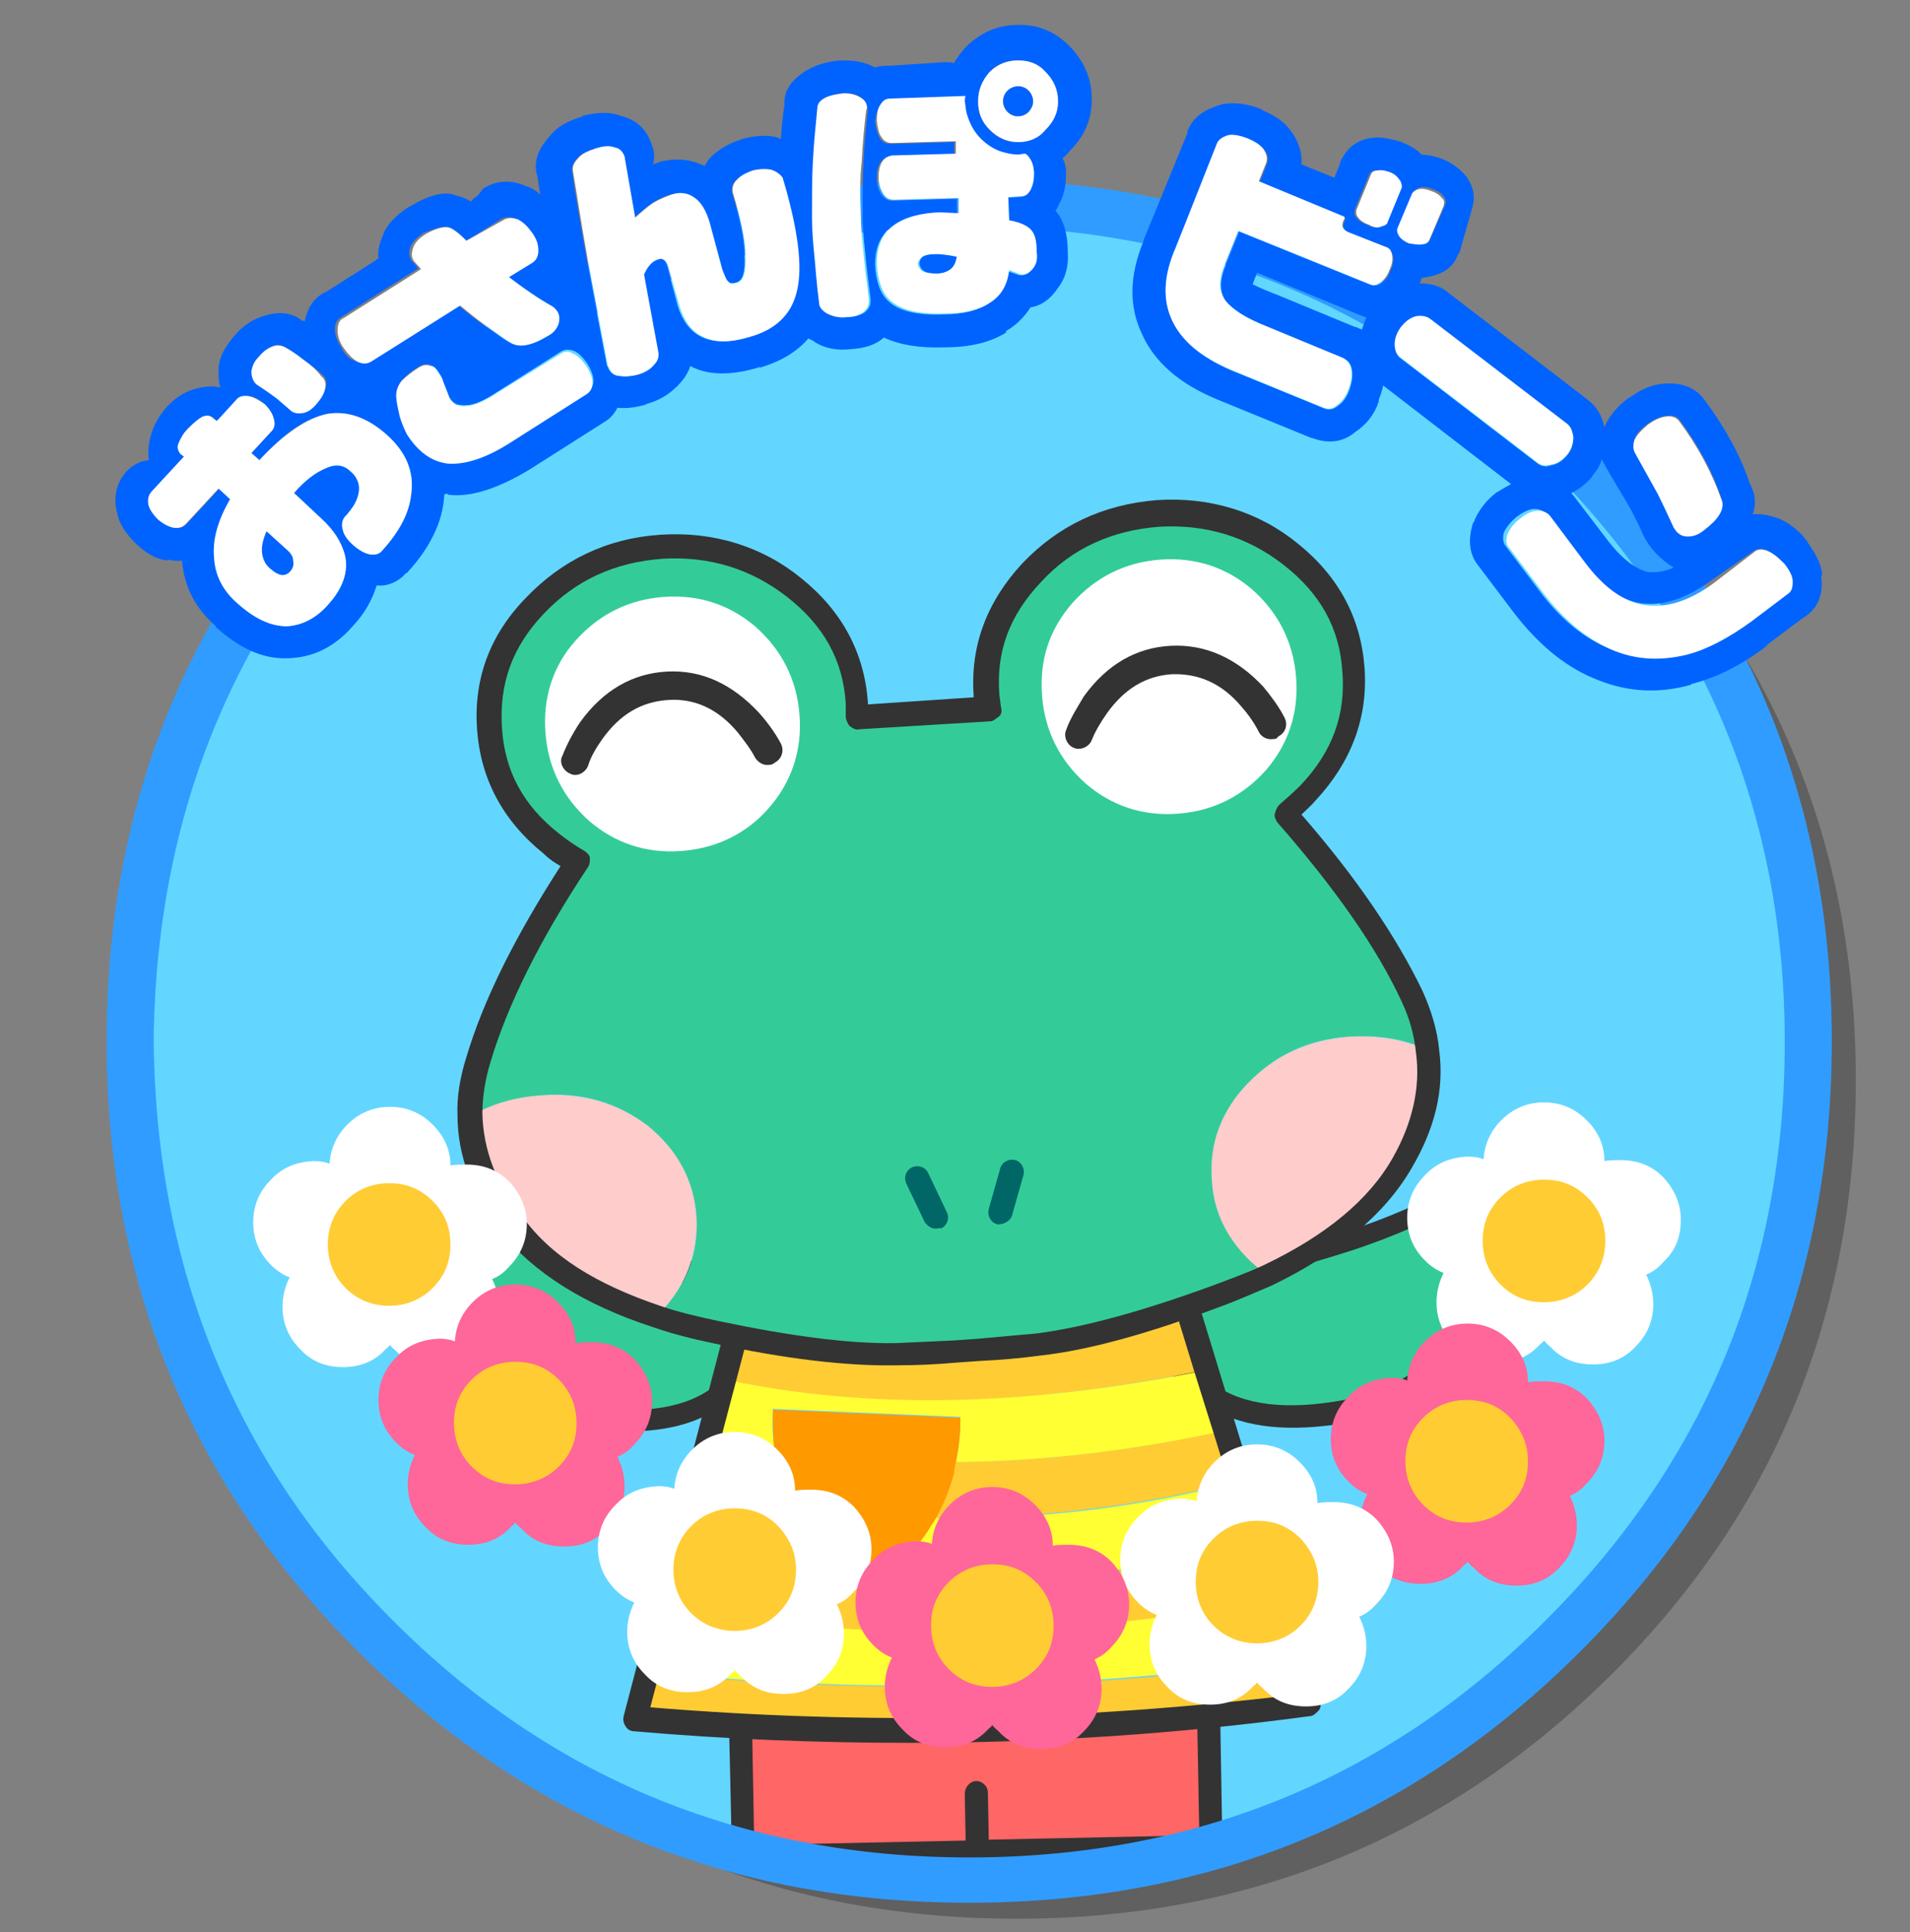
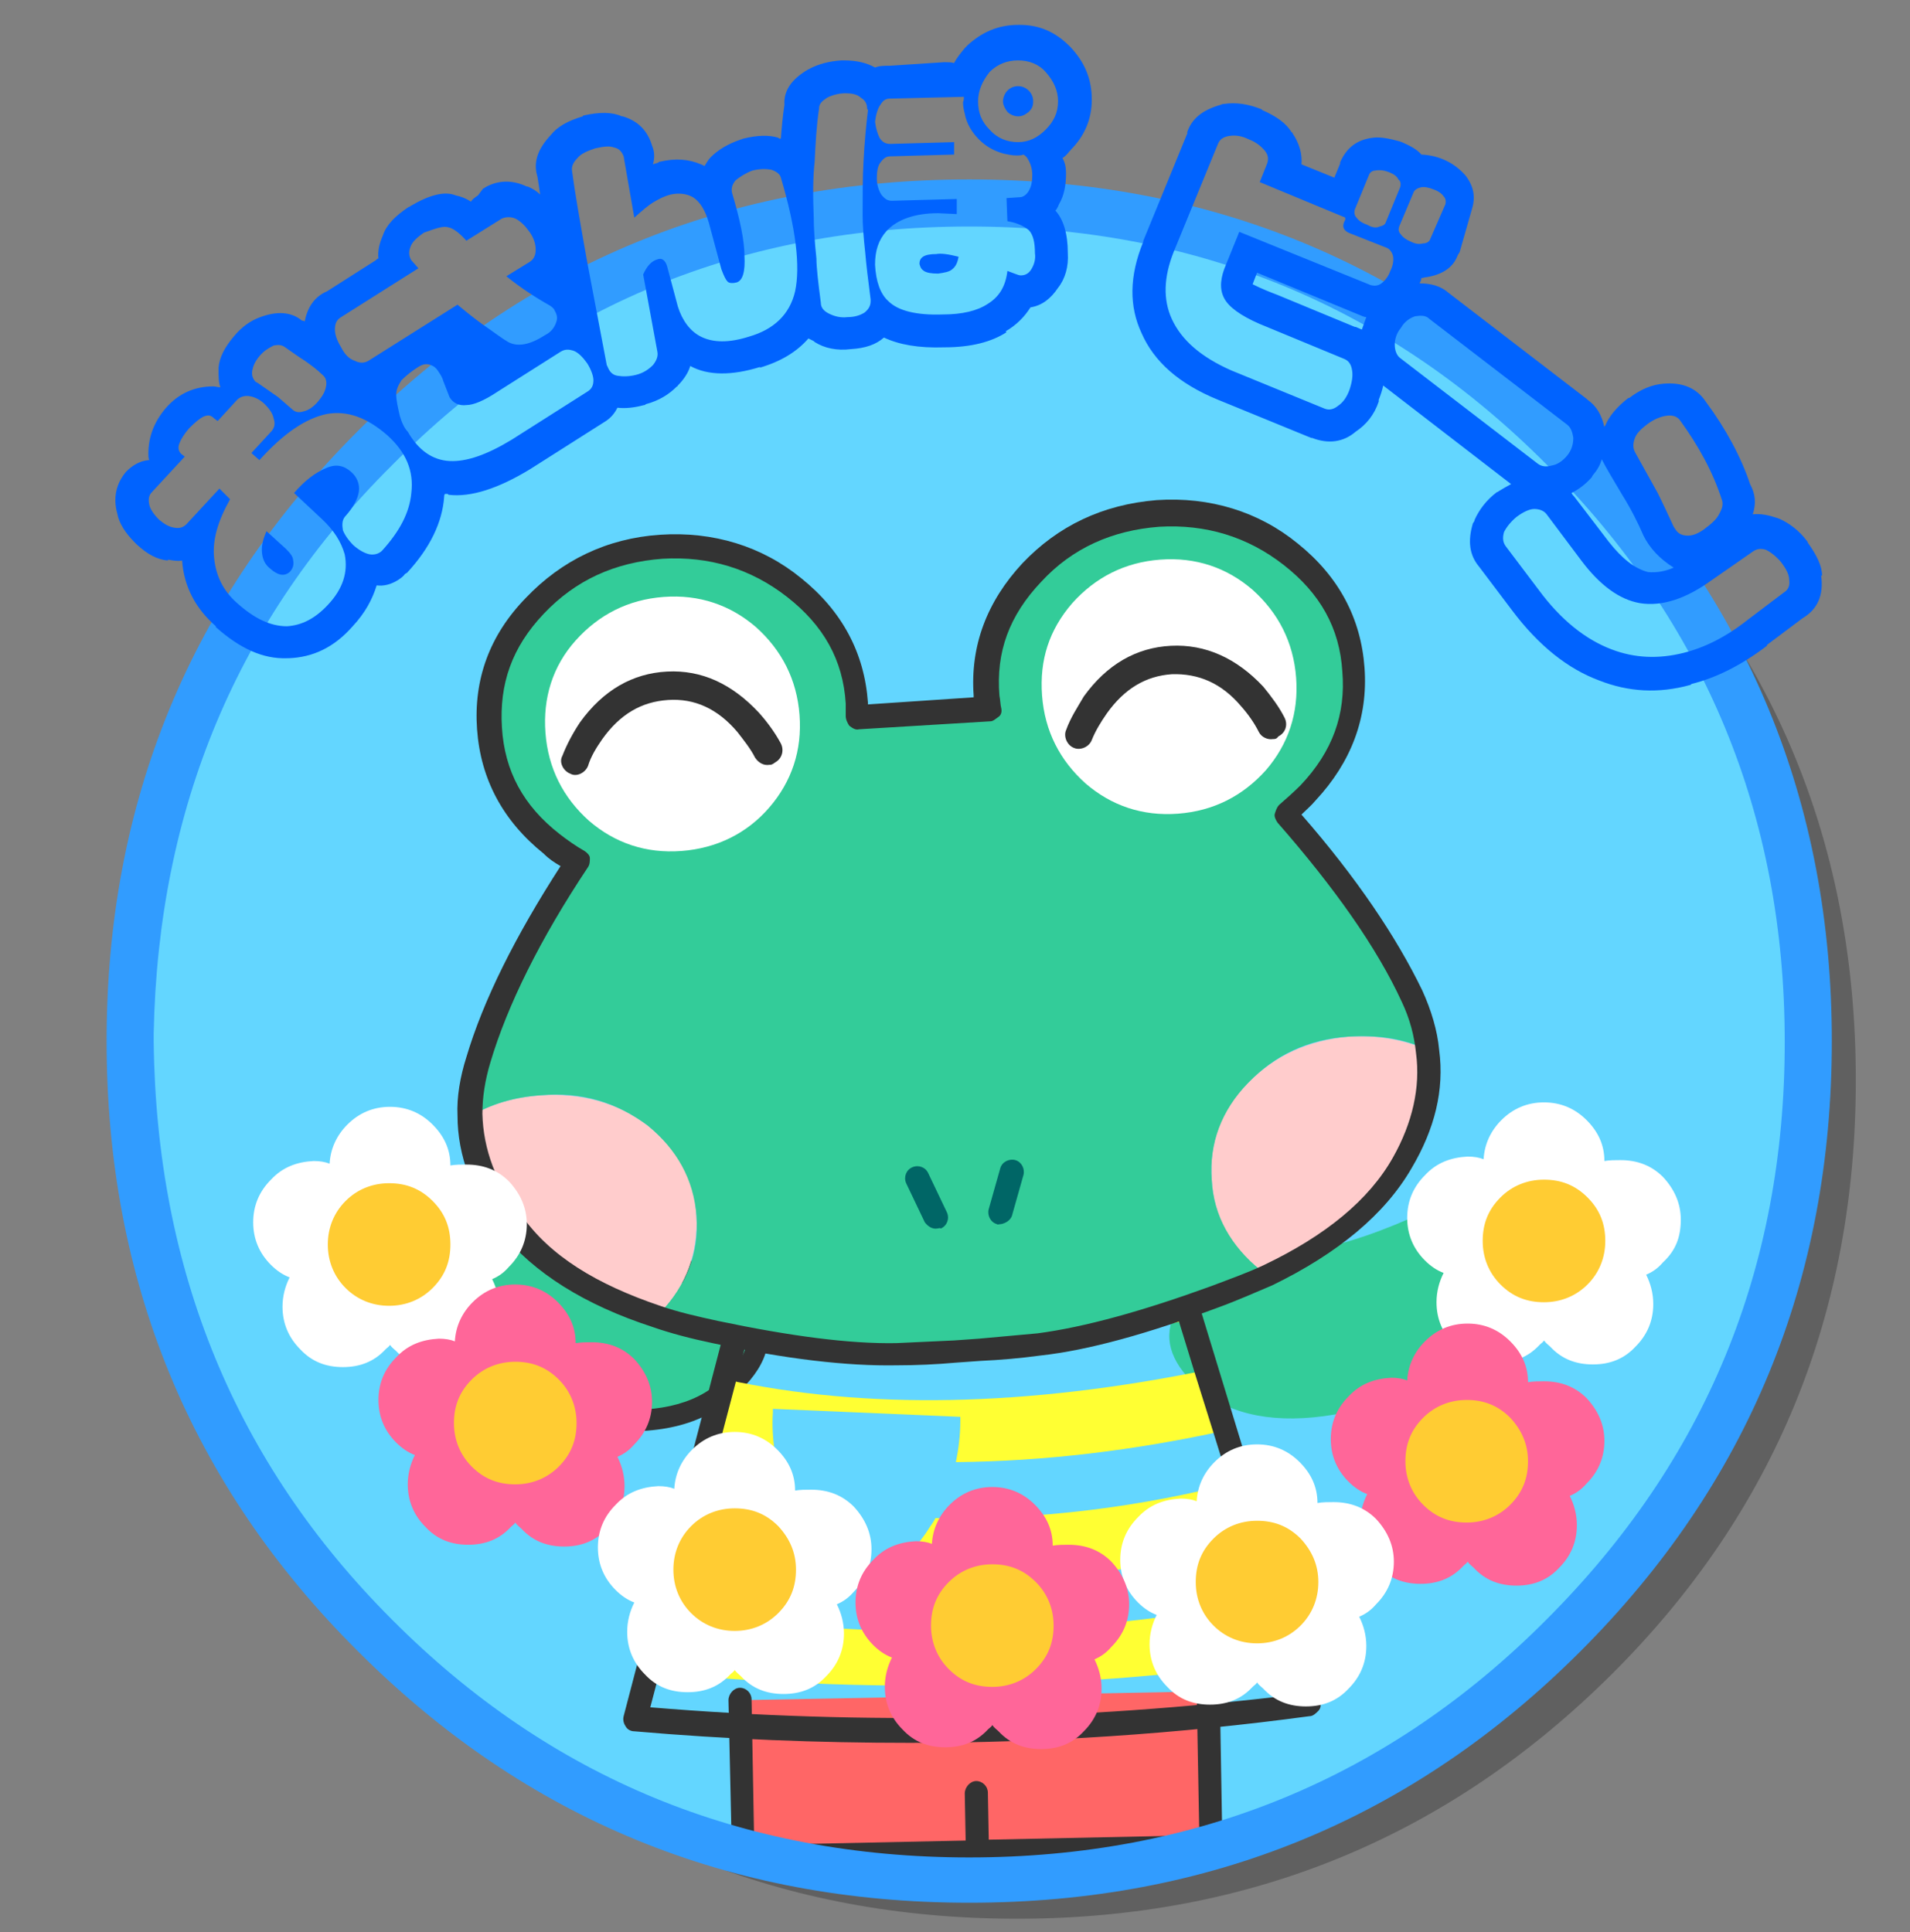
<svg xmlns="http://www.w3.org/2000/svg" version="1.1" id="レイヤー_1" x="0px" y="0px" viewBox="0 0 215 217.5" style="enable-background:new 0 0 215 217.5;" xml:space="preserve">
  <rect x="0" y="0" width="215" height="217.5" fill="#808080" stroke="none" />
  <style type="text/css">
	.st0{opacity:0.25;enable-background:new    ;}
	.st1{fill:#63D6FF;}
	.st2{fill:#FF6666;}
	.st3{fill:#333333;}
	.st4{fill:#33CC99;}
	.st5{fill:#FFCC33;}
	.st6{fill:#FFFF33;}
	.st7{fill:#FF9900;}
	.st8{fill:#FFCCCC;}
	.st9{fill:#006666;}
	.st10{fill:#FFFFFF;}
	.st11{fill:#FF6699;}
	.st12{fill:#319CFF;}
	.st13{fill:#0063FF;}
</style>
  <g>
    <path class="st0" d="M181.4,54.8c-18.4-18.4-40.7-27.5-66.9-27.5S66,36.4,47.6,54.8s-27.5,40.6-27.5,66.9s9.2,48.5,27.5,66.9   S88.3,216,114.5,216s48.5-9.2,66.9-27.5s27.5-40.6,27.5-66.9S199.8,73.1,181.4,54.8z" />
    <path class="st1" d="M176,50.4c-18.4-18.4-40.7-27.5-66.9-27.5S60.6,32,42.2,50.4S14.6,91,14.6,117.2s9.2,48.5,27.5,66.9   s40.7,27.5,66.9,27.5s48.5-9.2,66.9-27.5s27.5-40.6,27.5-66.9S194.4,68.7,176,50.4z" />
    <path class="st2" d="M110.1,208.6l-26.5,0.5l-0.3-17.7l52.8-1l0.3,17.7L110.1,208.6L110,202L110.1,208.6z" />
    <path class="st3" d="M83.7,210.5c-0.3,0-0.7-0.1-0.9-0.4c-0.3-0.2-0.4-0.6-0.4-0.9L82,191.4c0-0.7,0.6-1.4,1.3-1.4l0,0   c0.7,0,1.3,0.6,1.3,1.3l0.3,16.4l23.8-0.5l-0.1-5.3c0-0.7,0.6-1.4,1.3-1.4l0,0c0.7,0,1.3,0.6,1.3,1.3l0.1,5.3l23.7-0.5l-0.3-16.4   c0-0.7,0.6-1.4,1.3-1.4l0,0c0.7,0,1.3,0.6,1.3,1.3l0.3,17.7c0,0.4-0.1,0.7-0.4,1s-0.6,0.4-0.9,0.4l-26.4,0.5l0,0L83.7,210.5   L83.7,210.5z" />
    <path class="st4" d="M84.9,148.7c-1.1-2.7-3.6-4.5-7.4-5.3c-3.4-0.7-7.2-1.6-11.4-2.6c-4.2-1-8.8-2.6-13.8-5   c-5-2.3-7.9-2.5-8.5-0.6s1.2,6.2,5.4,12.8c4.3,6.7,9.7,10.6,16.7,11.6c6.8,1,12,0.2,15.6-2.6C84.8,154.1,86,151.3,84.9,148.7z" />
    <path class="st3" d="M65.5,160.7c-7.2-1.1-13.1-5.2-17.4-12.1c-5.9-9.3-6-12.3-5.5-14c0.2-0.9,0.8-1.5,1.7-1.9   c1.7-0.8,4.4-0.3,8.5,1.7c4.9,2.3,9.5,3.9,13.6,4.9c4.2,1,8,1.9,11.3,2.6l0,0c4.3,1,7,3.1,8.3,6.2c1.3,3.2-0.1,6.5-4,9.6   C78.3,160.8,72.7,161.8,65.5,160.7L65.5,160.7z M46.7,135.1c-0.9-0.1-1.3,0-1.5,0.1c-0.1,0.1-0.2,0.2-0.3,0.4   c-0.2,0.7-0.2,3.2,5.3,11.8c4,6.3,9.2,10,15.8,10.9l0,0c6.5,1,11.4,0.2,14.6-2.4c4.5-3.6,3.5-5.9,3.2-6.7c-1-2.4-3.1-3.8-6.6-4.7   c-3.4-0.7-7.2-1.6-11.4-2.6c-4.3-1-9-2.8-14.1-5C49.2,135.7,47.7,135.2,46.7,135.1z" />
    <path class="st4" d="M131.9,148.7c1-2.6,3.4-4.6,7.2-5.6c3.4-0.8,7.1-1.9,11.4-3c4.2-1.1,8.7-3,13.6-5.5c4.9-2.4,7.8-2.8,8.5-0.9   c0.6,1.9-0.9,6.3-4.9,13.1c-4,6.8-9.3,10.9-16.2,12.2c-6.8,1.4-12,0.6-15.7-2C132.3,154.2,131,151.5,131.9,148.7z" />
-     <path class="st3" d="M149.3,160.5c-6,0.7-10.7-0.2-14.1-2.7c-4.1-3-5.6-6.2-4.4-9.4c1.1-3.2,3.8-5.3,8.1-6.4l0,0   c3.3-0.8,7.1-1.9,11.3-3c4.1-1.1,8.6-3,13.4-5.4c4.1-2,6.7-2.7,8.4-2.1c0.8,0.3,1.4,0.9,1.7,1.8c0.6,1.5,0.5,4.6-5,14.1   c-4.1,7.2-9.9,11.4-16.9,12.8C150.9,160.3,150.1,160.4,149.3,160.5z M139.4,144.3c-3.4,0.9-5.5,2.6-6.3,4.9   c-0.3,0.8-1.1,3.2,3.5,6.6c3.3,2.4,8.2,3,14.7,1.8c6.5-1.2,11.5-5,15.3-11.6c5.1-8.8,5-11.3,4.7-12.1c0-0.2-0.1-0.3-0.2-0.3   c-0.4-0.1-2-0.4-6.4,1.9c-5,2.5-9.6,4.4-13.9,5.7C146.7,142.5,142.9,143.4,139.4,144.3z" />
-     <path class="st5" d="M74.7,181.4l1.5-5.8c22.3,3.4,44.3,3,65.8-1.3l1.8,5.7C121.2,184.4,98.1,184.9,74.7,181.4 M71.6,193.5l1.4-5.2   c24.7,2.5,48.9,2,72.9-1.4l1.5,5.2C122.2,195.2,96.9,195.7,71.6,193.5 M87.3,164.3c0.3,2,0.8,3.8,1.5,5.5c-3.5-0.4-7.1-1-10.6-1.8   l1.6-5.8c2.4,0.5,4.8,0.8,7.3,1.1C87.1,163.7,87.2,164,87.3,164.3 M81.6,155.3l1.5-5.8c17.4,2.2,34.4,1.8,51-1l1.7,5.7   C115.4,158.4,97.3,158.8,81.6,155.3 M107.3,165.8c0.1-0.4,0.2-0.8,0.2-1.2c10-0.1,20.2-1.3,30.4-3.6l1.7,5.7   c-11.5,2.9-23,4.3-34.5,4.2C106.1,169.4,106.8,167.7,107.3,165.8z" />
    <path class="st6" d="M73,188.2l1.8-6.9c23.4,3.5,46.4,3.1,69.1-1.4l2,6.8C121.9,190.2,97.6,190.7,73,188.2 M83.1,149.6l1.2-4.4   l48.5-1l1.3,4.4C117.5,151.4,100.5,151.7,83.1,149.6 M78.2,168c3.5,0.8,7,1.3,10.6,1.8c0.2,0.6,0.5,1.2,0.8,1.7   c0.2,0.2,0.3,0.4,0.6,0.6c1.8,3,4.1,4.6,6.8,4.7c2.5,0.1,4.7-1,6.7-3.5c0.3-0.4,0.6-0.8,0.9-1.3c0.2-0.3,0.5-0.7,0.7-1.1   c11.6,0.2,23.1-1.2,34.5-4.2l2.3,7.5c-21.5,4.3-43.4,4.7-65.8,1.3L78.2,168 M107.6,164.6c0.3-1.5,0.5-3,0.5-4.7c0-0.1,0-0.2,0-0.4   L87,158.6c0,0.1,0,0.2,0,0.4c-0.1,1.5,0,3,0.2,4.3c-2.5-0.3-4.9-0.7-7.3-1.1l1.8-6.9c15.7,3.4,33.8,3.1,54.3-1.1l2.1,6.8   C127.7,163.3,117.6,164.5,107.6,164.6z" />
-     <path class="st7" d="M107.6,164.6c-0.1,0.4-0.2,0.8-0.2,1.2c-0.5,1.9-1.2,3.6-2.1,5.2c-0.2,0.4-0.5,0.7-0.7,1.1   c-0.3,0.5-0.6,0.9-0.9,1.3c-2,2.4-4.2,3.6-6.7,3.5c-2.7-0.1-5-1.7-6.8-4.7c-0.2-0.2-0.4-0.4-0.6-0.6c-0.3-0.5-0.5-1.1-0.8-1.7   c-0.8-1.7-1.3-3.5-1.5-5.5c-0.1-0.3-0.1-0.6-0.1-1c-0.2-1.4-0.2-2.8-0.2-4.3c0-0.1,0-0.2,0-0.4l21.1,0.9c0,0.1,0,0.3,0,0.4   C108.1,161.6,107.9,163.1,107.6,164.6z" />
    <path class="st3" d="M102.4,196.2c-10.3,0-20.7-0.4-31-1.3c-0.4,0-0.8-0.2-1-0.6c-0.2-0.3-0.3-0.7-0.2-1.1l11.5-44l0,0l0,0l0,0   l1.2-4.4c0.2-0.7,0.9-1.2,1.6-1s1.1,0.9,1,1.6l-12.3,46.8c24.1,2,48.4,1.5,72.4-1.4l-7.2-23.7l0,0l-1.8-5.8l0,0l-2.1-6.7l0,0   l-3.1-10.1c-0.2-0.7,0.2-1.5,0.9-1.7s1.5,0.2,1.7,0.9l6.9,22.6l0,0l7.7,25.2c0.1,0.4,0.1,0.8-0.2,1.1s-0.6,0.6-1,0.6   C132.6,195.2,117.5,196.2,102.4,196.2z" />
    <path class="st8" d="M142.7,143.5c-0.3-0.2-0.5-0.3-0.8-0.5c-3.5-2.7-5.3-6.1-5.5-10.2c-0.3-4.1,1-7.8,4.1-10.9   c3-3.1,6.8-4.8,11.3-5.2c3.2-0.2,6.2,0.3,8.9,1.5c0.5,4.2-0.5,8.3-2.7,12.5C155,135.9,150,140,142.7,143.5 M52.9,125.7   c2.3-1.4,5-2.2,8-2.4c4.5-0.3,8.6,0.8,12,3.4c3.4,2.7,5.3,6.1,5.5,10.2c0.2,4.1-1.1,7.8-4.1,10.9c-0.2,0.1-0.3,0.2-0.5,0.4   c-7.4-2.3-12.9-5.7-16.4-10.2C54.5,134.1,52.9,129.9,52.9,125.7z" />
    <path class="st4" d="M96.4,79.3c0,0.5,0,1,0,1.5l14.8-1.1c-0.2-0.5-0.2-1-0.2-1.5c-0.4-5.2,1.3-9.8,5.1-13.8   c3.7-4,8.5-6.2,14.2-6.6c5.7-0.4,10.7,1.2,15.1,4.5c4.3,3.4,6.6,7.7,7,13c0.4,5.2-1.4,9.9-5.1,13.8c-0.8,0.9-1.7,1.6-2.6,2.3   c6.6,7.4,11.4,14.3,14.3,20.6c1,2.1,1.5,4.1,1.7,6.2c-2.7-1.3-5.6-1.7-8.9-1.5c-4.6,0.3-8.3,2.1-11.3,5.2c-3,3.1-4.4,6.8-4.1,10.9   c0.2,4.1,2.2,7.5,5.5,10.2c0.2,0.2,0.4,0.3,0.8,0.5c-1.9,0.9-3.9,1.7-6,2.5c-7.9,2.9-14.5,4.7-19.9,5.3c-2.2,0.3-4.5,0.5-6.6,0.6   c-0.1,0-0.3,0-0.4,0.1l-2.1,0.2c-0.1,0-0.2,0-0.3,0c-2.2,0.2-4.4,0.3-6.6,0.3c-5.4,0.1-12.3-0.8-20.4-2.5c-2.4-0.5-4.6-1-6.6-1.8   c0.1-0.1,0.3-0.2,0.5-0.4c3-3.1,4.4-6.8,4.1-10.9c-0.3-4.1-2.2-7.5-5.5-10.2c-3.5-2.6-7.4-3.8-12-3.4c-3,0.2-5.7,1-8,2.4   c-0.1-2,0.3-4.1,0.9-6.2c2-6.6,5.8-14,11.3-22.4c-1.1-0.6-2.1-1.2-3-1.9c-4.3-3.4-6.6-7.7-7-13c-0.4-5.2,1.3-9.8,5-13.8   c3.8-4,8.6-6.2,14.3-6.6c5.7-0.4,10.7,1.2,15.1,4.5C93.7,69.7,96.1,74.1,96.4,79.3 M103.3,132.5l2.1,4.4L103.3,132.5 M114,131.8   l-1.3,4.6L114,131.8z" />
    <path class="st3" d="M117.1,152.6c-2.2,0.3-4.5,0.5-6.7,0.6l-2.8,0.2c-2.2,0.2-4.5,0.3-6.7,0.3c-5.5,0.1-12.5-0.7-20.7-2.5   c-2.4-0.5-4.7-1.1-6.7-1.8c-7.7-2.5-13.4-6.1-17.1-10.7c-3.2-4.1-4.9-8.6-4.9-13.1l0,0c-0.1-2.1,0.3-4.4,1-6.6   c1.9-6.4,5.5-13.6,10.6-21.5c-0.7-0.4-1.3-0.8-1.9-1.4c-4.6-3.7-7.1-8.4-7.5-14c-0.4-5.6,1.4-10.6,5.5-14.8c4-4.2,9.1-6.7,15.1-7.1   s11.5,1.3,15.9,4.9c4.6,3.7,7.1,8.4,7.5,14c0,0.1,0,0.2,0,0.2l11.9-0.8c0-0.1,0-0.1,0-0.2c-0.4-5.6,1.5-10.6,5.5-14.9   c4-4.2,9-6.6,15.1-7.1c6-0.4,11.5,1.3,15.9,4.9c4.6,3.7,7.1,8.4,7.5,14c0.4,5.6-1.5,10.6-5.5,14.9c-0.5,0.6-1.1,1.1-1.6,1.6   c6.2,7.1,10.7,13.8,13.6,19.8c1,2.2,1.7,4.5,1.9,6.7c0.6,4.5-0.5,8.9-3.1,13.3c-3,5.2-8.3,9.6-15.7,13.2l0,0   c-1.9,0.8-3.9,1.7-6.1,2.5C129.3,150.1,122.6,152,117.1,152.6z M74.3,147L74.3,147c2,0.7,4.2,1.2,6.5,1.7   c8.1,1.7,14.8,2.6,20.1,2.5c2.2-0.1,4.4-0.2,6.5-0.3l2.8-0.2c2.2-0.2,4.4-0.4,6.6-0.6c5.3-0.7,11.8-2.5,19.5-5.3   c2.1-0.8,4.1-1.5,6-2.4c6.9-3.3,11.8-7.3,14.5-12.1c2.2-3.9,3.1-7.9,2.6-11.7l0,0c-0.2-2-0.7-3.9-1.6-5.8   c-2.8-6.1-7.6-12.9-14-20.2c-0.2-0.3-0.4-0.7-0.3-1s0.2-0.7,0.5-1c0.8-0.7,1.6-1.4,2.4-2.2c3.6-3.8,5.1-8,4.7-12.8   c-0.3-4.9-2.5-8.8-6.6-12s-8.8-4.6-14-4.3c-5.3,0.4-9.8,2.4-13.3,6.2c-3.6,3.8-5.1,7.9-4.7,12.8c0.1,0.5,0.1,1,0.2,1.4   c0.1,0.4,0,0.8-0.3,1s-0.6,0.5-0.9,0.5l-14.8,0.9c-0.4,0.1-0.7-0.1-1.1-0.4c-0.2-0.3-0.4-0.7-0.4-1.1c0-0.5,0-0.9,0-1.4   c-0.3-4.9-2.5-8.8-6.6-12s-8.8-4.6-14-4.3c-5.4,0.4-9.8,2.4-13.4,6.2c-3.6,3.8-5,7.9-4.7,12.8c0.3,4.9,2.4,8.8,6.5,12   c0.9,0.7,1.9,1.4,2.8,1.9c0.3,0.2,0.6,0.5,0.6,0.8c0,0.3,0,0.7-0.2,1c-5.4,8.1-9.1,15.6-11,22c-0.6,2-0.9,3.9-0.9,5.8l0,0   c0.1,3.9,1.5,7.9,4.4,11.4C61.9,141.4,67.2,144.6,74.3,147z" />
    <path class="st9" d="M112.7,137.8c-0.2,0-0.4,0.1-0.5,0c-0.7-0.2-1.1-1-0.9-1.7l1.3-4.6c0.2-0.7,1-1.1,1.7-0.9   c0.7,0.2,1.1,1,0.9,1.7l-1.3,4.6C113.7,137.4,113.2,137.7,112.7,137.8z M105.5,138.3c-0.6,0.1-1.1-0.3-1.4-0.7l-2.1-4.4   c-0.3-0.7,0-1.5,0.7-1.8s1.5,0,1.8,0.7l2.1,4.4c0.3,0.7,0,1.5-0.7,1.8C105.8,138.2,105.6,138.3,105.5,138.3z" />
    <path class="st10" d="M59.3,137.8c0-1.8-0.7-3.4-2-4.8c-1.3-1.3-2.9-1.9-4.8-1.9c-0.6,0-1.2,0-1.8,0.1c0-1.8-0.7-3.3-2-4.6   s-2.9-2-4.8-2c-1.9,0-3.5,0.7-4.8,2c-1.2,1.2-1.9,2.7-2,4.4c-0.5-0.2-1.1-0.3-1.8-0.3c-1.9,0.1-3.5,0.7-4.8,2.1   c-1.3,1.3-2,2.9-2,4.8c0,1.9,0.7,3.5,2,4.8c0.6,0.6,1.3,1.1,2.1,1.4c-0.5,1-0.8,2.1-0.8,3.3c0,1.9,0.7,3.5,2,4.8   c1.3,1.4,2.9,2,4.8,2c1.9,0,3.5-0.6,4.8-2c0.2-0.2,0.4-0.3,0.5-0.5c0.2,0.3,0.5,0.5,0.7,0.7c1.3,1.4,2.9,2,4.8,2   c1.9,0,3.5-0.6,4.8-2c1.3-1.3,2-2.9,2-4.8c0-1.2-0.3-2.3-0.8-3.3c0.7-0.3,1.3-0.7,1.9-1.4C58.6,141.3,59.3,139.7,59.3,137.8z" />
    <path class="st5" d="M48.7,135.2c-1.4-1.4-3-2-4.9-2s-3.6,0.7-4.9,2s-2,3-2,4.9s0.7,3.6,2,4.9s3,2,4.9,2s3.6-0.7,4.9-2   c1.4-1.4,2-3,2-4.9S50.1,136.6,48.7,135.2z" />
    <path class="st10" d="M189.2,137.3c0-1.8-0.7-3.4-2-4.8c-1.3-1.3-2.9-1.9-4.8-1.9c-0.6,0-1.2,0-1.8,0.1c0-1.8-0.7-3.3-2-4.6   s-2.9-2-4.8-2c-1.9,0-3.5,0.7-4.8,2c-1.2,1.2-1.9,2.7-2,4.4c-0.5-0.2-1.1-0.3-1.8-0.3c-1.9,0.1-3.5,0.7-4.8,2.1   c-1.3,1.3-2,2.9-2,4.8c0,1.9,0.7,3.5,2,4.8c0.6,0.6,1.3,1.1,2.1,1.4c-0.5,1-0.8,2.1-0.8,3.3c0,1.9,0.7,3.5,2,4.8   c1.3,1.4,2.9,2,4.8,2c1.9,0,3.5-0.6,4.8-2c0.2-0.2,0.4-0.3,0.5-0.5c0.2,0.3,0.5,0.5,0.7,0.7c1.3,1.4,2.9,2,4.8,2   c1.9,0,3.5-0.6,4.8-2c1.3-1.3,2-2.9,2-4.8c0-1.2-0.3-2.3-0.8-3.3c0.7-0.3,1.3-0.7,1.9-1.4C188.6,140.8,189.2,139.3,189.2,137.3z" />
    <path class="st5" d="M178.7,134.8c-1.4-1.4-3-2-4.9-2s-3.6,0.7-4.9,2c-1.4,1.4-2,3-2,4.9s0.7,3.6,2,4.9c1.4,1.4,3,2,4.9,2   s3.6-0.7,4.9-2s2-3,2-4.9S180.1,136.2,178.7,134.8z" />
    <path class="st10" d="M120.7,67.9c2.6-2.9,5.9-4.6,9.9-4.9c4-0.3,7.5,0.9,10.4,3.4c2.9,2.6,4.6,5.9,4.9,9.9c0.3,4-0.9,7.5-3.4,10.4   c-2.6,2.9-5.9,4.6-9.9,4.9c-4,0.3-7.5-0.9-10.4-3.4c-2.9-2.6-4.6-5.9-4.9-9.9C117,74.3,118.1,70.9,120.7,67.9z" />
    <path class="st10" d="M64.8,72.1c2.6-2.9,5.9-4.6,9.9-4.9c4-0.3,7.5,0.9,10.4,3.4c2.9,2.6,4.6,5.9,4.9,9.9c0.3,4-0.9,7.5-3.4,10.4   s-5.9,4.6-9.9,4.9c-4,0.3-7.5-0.9-10.4-3.4c-2.9-2.6-4.6-5.9-4.9-9.9C61.1,78.6,62.2,75,64.8,72.1z" />
    <path class="st11" d="M180.6,162.2c0-1.8-0.7-3.4-2-4.8c-1.3-1.3-2.9-1.9-4.8-1.9c-0.6,0-1.2,0-1.8,0.1c0-1.8-0.7-3.3-2-4.6   s-2.9-2-4.8-2c-1.9,0-3.5,0.7-4.8,2c-1.2,1.2-1.9,2.7-2,4.4c-0.5-0.2-1.1-0.3-1.8-0.3c-1.9,0.1-3.5,0.7-4.8,2.1   c-1.3,1.3-2,2.9-2,4.8c0,1.9,0.7,3.5,2,4.8c0.6,0.6,1.3,1.1,2.1,1.4c-0.5,1-0.8,2.1-0.8,3.3c0,1.9,0.7,3.5,2,4.8   c1.3,1.4,2.9,2,4.8,2c1.9,0,3.5-0.6,4.8-2c0.2-0.2,0.4-0.3,0.5-0.5c0.2,0.3,0.5,0.5,0.7,0.7c1.3,1.4,2.9,2,4.8,2   c1.9,0,3.5-0.6,4.8-2c1.3-1.3,2-2.9,2-4.8c0-1.2-0.3-2.3-0.8-3.3c0.7-0.3,1.3-0.7,1.9-1.4C179.9,165.7,180.6,164.1,180.6,162.2z" />
    <path class="st5" d="M170,159.6c-1.4-1.4-3-2-4.9-2s-3.6,0.7-4.9,2c-1.4,1.4-2,3-2,4.9s0.7,3.6,2,4.9c1.4,1.4,3,2,4.9,2   s3.6-0.7,4.9-2c1.4-1.4,2-3,2-4.9S171.3,161,170,159.6z" />
    <path class="st10" d="M156.9,175.8c0-1.8-0.7-3.4-2-4.8c-1.3-1.3-2.9-1.9-4.8-1.9c-0.6,0-1.2,0-1.8,0.1c0-1.8-0.7-3.3-2-4.6   s-2.9-2-4.8-2c-1.9,0-3.5,0.7-4.8,2c-1.2,1.2-1.9,2.7-2,4.4c-0.5-0.2-1.1-0.3-1.8-0.3c-1.9,0.1-3.5,0.7-4.8,2.1   c-1.3,1.3-2,2.9-2,4.8c0,1.9,0.7,3.5,2,4.8c0.6,0.6,1.3,1.1,2.1,1.4c-0.5,1-0.8,2.1-0.8,3.3c0,1.9,0.7,3.5,2,4.8   c1.3,1.4,2.9,2,4.8,2c1.9,0,3.5-0.6,4.8-2c0.2-0.2,0.4-0.3,0.5-0.5c0.2,0.3,0.5,0.5,0.7,0.7c1.3,1.4,2.9,2,4.8,2   c1.9,0,3.5-0.6,4.8-2c1.3-1.3,2-2.9,2-4.8c0-1.2-0.3-2.3-0.8-3.3c0.7-0.3,1.3-0.7,1.9-1.4C156.2,179.3,156.9,177.7,156.9,175.8z" />
    <path class="st5" d="M146.4,173.2c-1.4-1.4-3-2-4.9-2s-3.6,0.7-4.9,2c-1.4,1.4-2,3-2,4.9s0.7,3.6,2,4.9s3,2,4.9,2s3.6-0.7,4.9-2   s2-3,2-4.9S147.7,174.6,146.4,173.2z" />
    <path class="st3" d="M86.6,86.1c-0.6,0.1-1.2-0.2-1.6-0.8c-0.5-1-1.3-2-2-2.9c-2.2-2.6-4.8-3.8-7.8-3.6c-3,0.2-5.4,1.6-7.4,4.4   c-0.7,1-1.3,2-1.6,3c-0.3,0.8-1.3,1.3-2,0.9c-0.8-0.3-1.3-1.3-0.9-2c0.5-1.3,1.2-2.6,2-3.8c2.6-3.6,5.9-5.5,9.8-5.7   c3.9-0.2,7.3,1.4,10.3,4.6c0.9,1,1.8,2.2,2.5,3.5c0.4,0.8,0.1,1.7-0.6,2.1C86.9,86.1,86.8,86.1,86.6,86.1z" />
    <path class="st3" d="M143.3,83.2c-0.6,0.1-1.3-0.2-1.6-0.8c-0.5-1-1.2-2-2-2.9c-2.2-2.6-4.8-3.7-7.8-3.6c-2.9,0.2-5.3,1.6-7.3,4.4   c-0.7,1-1.3,2-1.7,3c-0.3,0.8-1.3,1.2-2,0.9c-0.8-0.3-1.2-1.3-0.9-2c0.5-1.4,1.3-2.6,2-3.8c2.6-3.6,5.9-5.5,9.8-5.7   c3.9-0.2,7.4,1.4,10.4,4.6c0.9,1.1,1.8,2.3,2.4,3.5c0.4,0.8,0.1,1.7-0.7,2.1C143.7,83.2,143.5,83.2,143.3,83.2z" />
    <path class="st11" d="M73.4,157.8c0-1.8-0.7-3.4-2-4.8c-1.3-1.3-2.9-1.9-4.8-1.9c-0.6,0-1.2,0-1.8,0.1c0-1.8-0.7-3.3-2-4.6   c-1.3-1.3-2.9-2-4.8-2c-1.9,0-3.5,0.7-4.8,2c-1.2,1.2-1.9,2.7-2,4.4c-0.5-0.2-1.1-0.3-1.8-0.3c-1.9,0.1-3.5,0.7-4.8,2.1   c-1.3,1.3-2,2.9-2,4.8c0,1.9,0.7,3.5,2,4.8c0.6,0.6,1.3,1.1,2.1,1.4c-0.5,1-0.8,2.1-0.8,3.3c0,1.9,0.7,3.5,2,4.8   c1.3,1.4,2.9,2,4.8,2c1.9,0,3.5-0.6,4.8-2c0.2-0.2,0.4-0.3,0.5-0.5c0.2,0.3,0.5,0.5,0.7,0.7c1.3,1.4,2.9,2,4.8,2s3.5-0.6,4.8-2   c1.3-1.3,2-2.9,2-4.8c0-1.2-0.3-2.3-0.8-3.3c0.7-0.3,1.3-0.7,1.9-1.4C72.7,161.3,73.4,159.7,73.4,157.8z" />
    <path class="st5" d="M62.9,155.3c-1.4-1.4-3-2-4.9-2s-3.6,0.7-4.9,2c-1.4,1.4-2,3-2,4.9s0.7,3.6,2,4.9c1.4,1.4,3,2,4.9,2   s3.6-0.7,4.9-2c1.4-1.4,2-3,2-4.9S64.2,156.6,62.9,155.3z" />
    <path class="st10" d="M98.1,174.4c0-1.8-0.7-3.4-2-4.8c-1.3-1.3-2.9-1.9-4.8-1.9c-0.6,0-1.2,0-1.8,0.1c0-1.8-0.7-3.3-2-4.6   s-2.9-2-4.8-2s-3.5,0.7-4.8,2c-1.2,1.2-1.9,2.7-2,4.4c-0.5-0.2-1.1-0.3-1.8-0.3c-1.9,0.1-3.5,0.7-4.8,2.1c-1.3,1.3-2,2.9-2,4.8   c0,1.9,0.7,3.5,2,4.8c0.6,0.6,1.3,1.1,2.1,1.4c-0.5,1-0.8,2.1-0.8,3.3c0,1.9,0.7,3.5,2,4.8c1.3,1.4,2.9,2,4.8,2s3.5-0.6,4.8-2   c0.2-0.2,0.4-0.3,0.5-0.5c0.2,0.3,0.5,0.5,0.7,0.7c1.3,1.4,2.9,2,4.8,2s3.5-0.6,4.8-2c1.3-1.3,2-2.9,2-4.8c0-1.2-0.3-2.3-0.8-3.3   c0.7-0.3,1.3-0.7,1.9-1.4C97.4,177.9,98.1,176.3,98.1,174.4z" />
    <path class="st5" d="M87.6,171.8c-1.4-1.4-3-2-4.9-2s-3.6,0.7-4.9,2s-2,3-2,4.9s0.7,3.6,2,4.9s3,2,4.9,2s3.6-0.7,4.9-2   c1.4-1.4,2-3,2-4.9S88.9,173.2,87.6,171.8z" />
    <path class="st11" d="M127.1,180.6c0-1.8-0.7-3.4-2-4.8c-1.3-1.3-2.9-1.9-4.8-1.9c-0.6,0-1.2,0-1.8,0.1c0-1.8-0.7-3.3-2-4.6   s-2.9-2-4.8-2s-3.5,0.7-4.8,2c-1.2,1.2-1.9,2.7-2,4.4c-0.5-0.2-1.1-0.3-1.8-0.3c-1.9,0.1-3.5,0.7-4.8,2.1c-1.3,1.3-2,2.9-2,4.8   c0,1.9,0.7,3.5,2,4.8c0.6,0.6,1.3,1.1,2.1,1.4c-0.5,1-0.8,2.1-0.8,3.3c0,1.9,0.7,3.5,2,4.8c1.3,1.4,2.9,2,4.8,2s3.5-0.6,4.8-2   c0.2-0.2,0.4-0.3,0.5-0.5c0.2,0.3,0.5,0.5,0.7,0.7c1.3,1.4,2.9,2,4.8,2s3.5-0.6,4.8-2c1.3-1.3,2-2.9,2-4.8c0-1.2-0.3-2.3-0.8-3.3   c0.7-0.3,1.3-0.7,1.9-1.4C126.4,184.1,127.1,182.5,127.1,180.6z" />
    <path class="st5" d="M116.6,178.1c-1.4-1.4-3-2-4.9-2s-3.6,0.7-4.9,2c-1.4,1.4-2,3-2,4.9s0.7,3.6,2,4.9c1.4,1.4,3,2,4.9,2   s3.6-0.7,4.9-2c1.4-1.4,2-3,2-4.9S117.9,179.4,116.6,178.1z" />
    <path class="st12" d="M177.9,48.5c-18.9-18.9-41.8-28.3-68.8-28.3s-49.9,9.4-68.8,28.3S12,90.3,12,117.2s9.4,49.9,28.3,68.7   c18.9,18.9,41.8,28.3,68.8,28.3s49.9-9.4,68.8-28.3s28.3-41.8,28.3-68.7C206.2,90.3,196.7,67.4,177.9,48.5 M109.1,25.5   c25.5,0,47.2,8.9,65,26.8c17.8,17.8,26.8,39.5,26.8,65s-8.9,47.1-26.8,65c-17.8,17.9-39.5,26.8-65,26.8s-47.2-8.9-65-26.8   c-17.6-17.6-26.5-39.3-26.8-65v-1c0.5-25.3,9.4-46.6,26.8-63.9C61.9,34.4,83.6,25.5,109.1,25.5z" />
    <path class="st13" d="M100.2,7.4c-0.6,0-1.2,0-1.7,0.2c-0.9-0.5-2-0.8-3.5-0.8c-0.1,0-0.2,0-0.3,0c-1.4,0.1-2.5,0.4-3.5,0.9   c0,0-0.1,0.1-0.2,0.1c-1.9,1.1-2.8,2.4-2.7,4c-0.2,1.3-0.3,2.5-0.4,3.8h-0.1c-0.1,0-0.1,0-0.2-0.1c-1-0.3-2.3-0.3-3.9,0.1   c-0.1,0-0.2,0.1-0.3,0.1c-1.5,0.5-2.6,1.2-3.4,2c-0.3,0.3-0.5,0.7-0.7,1c-0.1-0.1-0.2-0.1-0.4-0.2c-1.4-0.6-2.9-0.7-4.6-0.3   c-0.1,0-0.1,0-0.2,0.1c-0.2,0.1-0.4,0.1-0.6,0.2c0.2-0.7,0.2-1.4-0.1-2.1c-0.5-1.7-1.6-2.8-3.3-3.3H70c-1.1-0.5-2.5-0.5-4.3-0.1   c0,0-0.1,0-0.1,0.1c-1.7,0.5-2.9,1.2-3.6,2.1c-1.5,1.6-2,3.1-1.5,4.7c0.1,0.6,0.2,1.3,0.3,2c-0.4-0.4-0.9-0.7-1.4-0.9h-0.1   c-1.7-0.8-3.3-0.7-4.7,0.1c-0.1,0.1-0.1,0.1-0.2,0.1L53.8,22c-0.3,0.2-0.6,0.4-0.8,0.7c-0.6-0.4-1.2-0.6-1.7-0.7   c-1.2-0.5-2.9-0.1-5.1,1.2c0,0-0.1,0.1-0.2,0.1c-1.5,1-2.5,2-2.9,3.2c-0.4,0.9-0.6,1.8-0.5,2.6c-0.1,0-0.2,0.1-0.3,0.2l-5.5,3.5   c-1.4,0.6-2.2,1.8-2.5,3.4c0,0-0.1-0.1-0.2-0.1H34c-1.2-1-2.8-1.1-4.7-0.4c-1.1,0.4-2.1,1.1-3,2.2l0,0c-1,1.2-1.6,2.3-1.7,3.5   c0,0.1,0,0.2,0,0.2c0,0.8,0,1.4,0.2,2c-0.3,0-0.5-0.1-0.8-0.1c-2.1,0-3.9,0.8-5.3,2.4c-1.3,1.5-2,3.2-2,5.2c0,0.2,0,0.5,0.1,0.7   h-0.1c-1,0.1-1.8,0.6-2.5,1.3c-1.1,1.3-1.5,2.9-1,4.7c0.2,1.1,0.9,2.2,2,3.3c0.1,0.1,0.1,0.1,0.2,0.2c1.2,1.1,2.3,1.7,3.5,1.8V63   c0.6,0.1,1.1,0.2,1.6,0.1c0.2,2.9,1.5,5.4,3.8,7.4v0.1c2.7,2.4,5.3,3.6,8,3.5c0,0,0.1,0,0.2,0c2.7-0.1,5.1-1.2,7.2-3.6   c1.4-1.5,2.2-3,2.7-4.6c0.8,0.1,1.6-0.1,2.4-0.6c0.3-0.2,0.6-0.4,0.8-0.7c0.1,0,0.1-0.1,0.2-0.1c2.6-2.8,4-5.7,4.2-8.6   c0-0.1,0-0.2,0.1-0.3c0.1,0,0.1,0,0.2,0c0.1,0,0.1,0,0.2,0.1c2.5,0.3,5.6-0.7,9.2-2.9l0,0l8.5-5.4c0.6-0.4,1-0.9,1.3-1.5   c0.9,0.1,1.9,0,3-0.3c0.1,0,0.1,0,0.2-0.1c1.5-0.4,2.6-1.1,3.5-2c0.1,0,0.1-0.1,0.1-0.1c0.7-0.7,1.2-1.5,1.4-2.2   c2,1.1,4.7,1.1,7.9,0.1l-0.1,0.1c2.4-0.7,4.2-1.8,5.5-3.3c0.2,0.1,0.4,0.2,0.6,0.3c0,0,0,0,0.1,0.1c1.1,0.7,2.5,1,4.1,0.8   c1.6-0.1,2.8-0.5,3.7-1.3c1.7,0.8,3.9,1.2,6.8,1.1l0,0c3,0,5.3-0.6,7-1.7l-0.1-0.1c1.2-0.7,2.1-1.6,2.8-2.7c1.3-0.2,2.3-1,3.1-2.2   c0.8-1,1.2-2.4,1.1-3.9c0-2.2-0.5-3.8-1.4-4.8c0.1-0.1,0.2-0.2,0.2-0.3c0.1-0.1,0.1-0.2,0.2-0.4c0.6-1,0.8-2.2,0.8-3.5   c0-0.6-0.1-1.2-0.4-1.7c0.3-0.2,0.6-0.5,0.8-0.8c0,0,0.1,0,0.1-0.1c1.6-1.6,2.4-3.5,2.4-5.7c0-2.3-0.8-4.2-2.4-5.9c0,0,0,0-0.1-0.1   c-1.6-1.6-3.4-2.4-5.6-2.4c-0.1,0-0.1,0-0.2,0c-2.2,0-4.1,0.8-5.8,2.4c0,0,0,0.1-0.1,0.1c-0.5,0.6-1,1.2-1.3,1.8   C107.1,7,106.7,7,106.3,7L100.2,7.4 M96.9,11c0.5,0.3,0.7,0.7,0.7,1.2l0.1,0.2c-0.2,1.7-0.4,3.7-0.5,5.8c-0.1,1.7-0.1,3.7-0.1,6   c0,1.1,0.1,2.5,0.3,4.3c0.1,1.2,0.3,2.9,0.6,5.2v0.2c0,0.5-0.2,0.9-0.7,1.3c-0.5,0.3-1.1,0.5-1.9,0.5c-0.8,0.1-1.5-0.1-2.1-0.4   c-0.6-0.3-0.9-0.7-0.9-1.2c-0.3-2.3-0.5-4-0.5-5c-0.2-1.9-0.3-3.4-0.3-4.6c-0.1-2.4-0.1-4.5,0.1-6.3c0.1-2,0.2-4,0.5-6   c0-0.5,0.3-0.8,0.9-1.2c0.6-0.3,1.3-0.5,2.1-0.5C95.8,10.5,96.5,10.6,96.9,11 M99.1,11.8c0.3-0.5,0.6-0.7,1.1-0.7l8.3-0.2   c0,0.2,0,0.4-0.1,0.6c0,0.5,0.1,0.9,0.2,1.3c0.2,1.1,0.8,2.1,1.6,2.9c0.8,0.8,1.7,1.3,2.8,1.6c0.5,0.1,0.9,0.2,1.4,0.2   c0.3,0,0.6,0,0.8-0.1c0.2,0.1,0.4,0.3,0.5,0.5c0.3,0.5,0.5,1.1,0.5,1.8c0,0.7-0.1,1.3-0.4,1.8s-0.7,0.7-1,0.7l-1.5,0.1l0.1,2.6   c1.2,0.2,1.9,0.6,2.4,1c0.5,0.5,0.7,1.4,0.7,2.6c0.1,0.7-0.1,1.3-0.4,1.8s-0.7,0.7-1.2,0.7c-0.2,0-0.4-0.1-0.7-0.2l-0.8-0.3   c-0.2,1.7-0.9,2.9-2.2,3.7c-1.2,0.8-2.9,1.2-5.1,1.2c-2.9,0.1-5-0.4-6.1-1.5c-0.9-0.8-1.4-2.2-1.5-4.1c0-1.6,0.4-2.8,1.3-3.8   c1.2-1.3,3.2-2,5.8-2l2.1,0.1v-1.7l-7.3,0.2c-0.5,0-0.8-0.2-1.2-0.7c-0.3-0.5-0.5-1.1-0.5-1.8c0-0.8,0.1-1.4,0.4-1.8   s0.6-0.7,1.1-0.7l7.2-0.2V16l-7.2,0.2c-0.5,0-0.9-0.2-1.2-0.7c-0.2-0.4-0.4-1-0.5-1.8C98.6,12.9,98.8,12.2,99.1,11.8 M111.4,8.1   c0.9-0.9,2-1.3,3.2-1.3s2.3,0.4,3.1,1.3c0.9,1,1.4,2.1,1.4,3.3c0,1.3-0.5,2.3-1.4,3.2s-1.9,1.4-3.1,1.4s-2.3-0.4-3.2-1.4   c-0.9-0.9-1.3-1.9-1.3-3.2C110.1,10.2,110.6,9.1,111.4,8.1 M50.5,25.6c0.5,0.1,1.2,0.6,2,1.5l4-2.5c0.5-0.2,1-0.2,1.5,0   c0.6,0.3,1.1,0.8,1.6,1.5s0.7,1.4,0.7,2s-0.2,1.1-0.7,1.4L57,31.1c1.6,1.3,3.3,2.4,4.9,3.3c0.3,0.2,0.5,0.4,0.5,0.5   c0.3,0.5,0.4,0.9,0.2,1.4c-0.2,0.6-0.6,1.1-1.2,1.4c-1.7,1.1-3.1,1.4-4.2,0.8c-0.7-0.4-1.6-1.1-2.9-2c-0.7-0.5-1.6-1.2-2.8-2.2   l-10,6.3c-0.5,0.3-1,0.3-1.6,0c-0.6-0.2-1.1-0.7-1.5-1.5c-0.5-0.8-0.7-1.5-0.7-2c0-0.7,0.2-1.1,0.7-1.4l8.7-5.5l-0.8-0.9   c-0.3-0.5-0.3-1-0.1-1.5c0.2-0.6,0.8-1.1,1.5-1.6C49.1,25.7,49.9,25.4,50.5,25.6 M32.1,39.1c1,0.7,1.7,1.2,2.2,1.5   c0.7,0.5,1.4,1,2,1.6c0.4,0.3,0.5,0.8,0.4,1.3c-0.1,0.6-0.4,1.1-0.9,1.7c-0.5,0.6-1.1,1-1.6,1.1c-0.6,0.2-1,0.1-1.4-0.3l-1.5-1.3   c-1.3-0.9-2-1.4-2.3-1.6L28.8,43c-0.3-0.3-0.5-0.7-0.4-1.3c0.1-0.5,0.3-1,0.8-1.6s1-0.9,1.6-1.2C31.3,38.8,31.7,38.8,32.1,39.1    M26.7,45c0.3-0.3,0.8-0.5,1.4-0.4s1.2,0.4,1.7,0.9c0.6,0.6,0.9,1.1,1,1.6c0.2,0.6,0.1,1-0.2,1.4L28.3,51l0.9,0.8   c2.7-3,5.2-4.7,7.6-5.2c2.3-0.4,4.5,0.4,6.8,2.4c2.1,1.9,3,4,2.7,6.5C46.1,57.7,45,59.8,43,62c-0.3,0.3-0.8,0.5-1.4,0.4   c-0.5-0.1-1.1-0.4-1.8-1c-0.6-0.6-1-1.2-1.2-1.7c-0.1-0.6-0.1-1.1,0.2-1.5c1-1.1,1.5-2.1,1.6-2.9c0.1-0.8-0.2-1.6-0.9-2.2   c-0.8-0.7-1.7-0.9-2.8-0.4c-1.2,0.5-2.4,1.4-3.6,2.8l3.1,2.9c1.4,1.3,2.2,2.6,2.6,4c0.4,2-0.2,3.9-1.9,5.7   c-1.4,1.5-2.9,2.3-4.6,2.4c-1.9,0-3.7-0.9-5.6-2.6c-1.6-1.4-2.4-3.1-2.6-5.1s0.4-4.1,1.8-6.6L24.7,55L21,59   c-0.4,0.4-0.8,0.5-1.4,0.4s-1.1-0.4-1.7-0.9c-0.6-0.6-1-1.2-1.1-1.7s-0.1-1,0.3-1.4l3.7-4l-0.4-0.3c-0.3-0.3-0.4-0.7-0.2-1.2   c0.2-0.5,0.5-1,1.1-1.7c0.7-0.7,1.2-1.1,1.6-1.3c0.5-0.2,0.8-0.2,1.2,0.2l0.4,0.3L26.7,45 M45,46.8c-0.2-0.9-0.4-1.7-0.4-2.4   c0-0.5,0.2-1,0.6-1.6c0.5-0.5,1.1-1,1.9-1.5c0.5-0.3,0.9-0.4,1.4-0.2c0.3,0.1,0.6,0.3,0.9,0.8c0.2,0.3,0.4,0.6,0.5,1l0.7,1.8   c0.4,0.7,1.1,1,1.9,0.9c0.8,0,2-0.5,3.5-1.5l7.1-4.5c0.5-0.3,0.9-0.3,1.5-0.1c0.5,0.2,1,0.7,1.5,1.4c0.5,0.8,0.7,1.5,0.7,1.9   c0,0.6-0.2,1-0.7,1.3l-8.5,5.4c-2.8,1.7-5.1,2.5-7,2.4s-3.5-1.2-4.7-3.3C45.5,48.2,45.2,47.5,45,46.8 M84.7,19.2   c0.8-0.2,1.5-0.2,2.1-0.1c0.6,0.2,1,0.5,1.1,0.9c1.7,5.7,2.2,10,1.6,12.8c-0.6,2.6-2.4,4.3-5.2,5.1c-2.2,0.7-4,0.7-5.4,0   c-1.2-0.6-2.1-1.8-2.6-3.4L75.1,30c-0.2-0.7-0.6-1-1.1-0.8c-0.7,0.2-1.2,0.8-1.6,1.7l1.6,8.7c0.1,0.5-0.1,1-0.5,1.5   c-0.5,0.5-1.1,0.9-1.9,1.1c-0.8,0.2-1.5,0.2-2.1,0.1c-0.6-0.1-0.9-0.5-1.1-1l-0.1-0.2l-2.2-11.6c-0.8-4.5-1.4-7.9-1.7-10.2   c-0.1-0.5,0.1-1,0.6-1.5c0.4-0.5,1.1-0.8,2-1.1c0.9-0.2,1.6-0.3,2.1-0.1c0.6,0.1,0.9,0.5,1.1,1l1.2,6.9c0.9-0.8,1.6-1.4,2.1-1.7   c0.5-0.3,1.2-0.7,2-0.9c0.9-0.2,1.8-0.1,2.5,0.3c0.8,0.5,1.4,1.5,1.8,2.9l1.4,5.2c0.3,0.8,0.5,1.2,0.7,1.4c0.2,0.2,0.6,0.2,1,0.1   c0.7-0.2,1-1.2,0.9-3c0-1.7-0.5-4.1-1.4-7.1c-0.1-0.5,0-0.9,0.4-1.4C83.3,19.9,83.9,19.5,84.7,19.2 M30,59.8   c-0.4,0.9-0.6,1.7-0.5,2.5s0.4,1.3,0.9,1.7c0.9,0.8,1.6,0.9,2.2,0.4c0.4-0.4,0.5-0.9,0.4-1.3c0-0.4-0.3-0.8-0.8-1.3L30,59.8    M116.3,11.4c0-0.5-0.2-0.9-0.5-1.2s-0.7-0.5-1.2-0.5s-0.9,0.2-1.2,0.5c-0.3,0.3-0.5,0.8-0.5,1.2s0.2,0.8,0.5,1.2   c0.3,0.3,0.8,0.5,1.2,0.5c0.5,0,0.8-0.2,1.2-0.5C116.2,12.2,116.3,11.9,116.3,11.4 M105.4,28.6c-0.7,0-1.2,0.1-1.5,0.3   c-0.3,0.2-0.4,0.5-0.4,0.8c0.1,0.4,0.2,0.6,0.5,0.8c0.3,0.2,0.8,0.3,1.6,0.3c0.7-0.1,1.3-0.2,1.6-0.5c0.4-0.3,0.6-0.8,0.7-1.4   C106.7,28.6,105.9,28.5,105.4,28.6 M192,45.2L192,45.2c-1-1.5-2.6-2.2-4.8-2c-1.2,0.1-2.5,0.6-3.8,1.6h-0.1c-1.3,1-2.2,2.1-2.6,3.1   c0,0,0,0-0.1,0.1v0.1c-0.3-1.4-0.9-2.4-1.9-3.1l-0.1-0.1L163.1,33l0,0c-0.9-0.8-2-1.1-3.3-1.1c0.1-0.2,0.2-0.4,0.2-0.6   c0.2,0,0.4-0.1,0.6-0.1c1.8-0.3,3-1.1,3.5-2.5c0.1-0.1,0.1-0.2,0.2-0.3l1.4-4.9c0.4-1.3,0.2-2.5-0.7-3.7c-1.2-1.4-2.9-2.3-5-2.4   c-0.5-0.6-1.3-1-2.2-1.4c-0.1,0-0.2-0.1-0.3-0.1c-1.1-0.3-2.1-0.5-2.9-0.4c-1.9,0.2-3.1,1.2-3.8,2.9l0.1-0.1l-0.7,1.7l-3.7-1.5   c0.1-1.1-0.2-2.3-1-3.5c0,0,0-0.1-0.1-0.1c-0.6-1-1.7-1.8-3.3-2.5c0,0,0,0-0.1-0.1c-1.5-0.6-2.9-0.8-4.2-0.6c-0.1,0-0.2,0-0.4,0.1   c-2.1,0.6-3.3,1.6-3.8,3.2l0.1-0.1l-5,12.2v0.1c-1.6,3.9-1.6,7.3-0.2,10.3l0,0c1.4,3.2,4.2,5.7,8.6,7.5l10.5,4.3c0,0,0,0,0.1,0   c1.8,0.7,3.5,0.5,4.9-0.7c1.2-0.8,2.1-1.9,2.6-3.4V45c0.2-0.5,0.4-1.1,0.5-1.6l14.4,11.1c-0.4,0.2-0.9,0.5-1.4,0.8   c0,0-0.1,0.1-0.2,0.1c-1.2,0.9-2,2-2.5,3.1c0,0.1-0.1,0.3-0.2,0.4c-0.6,2-0.4,3.6,0.7,4.9l3.7,4.9l0,0c3,4,6.3,6.6,9.8,7.9   c3.3,1.3,6.7,1.5,10.3,0.5l0.1-0.1c2.8-0.7,5.6-2.1,8.5-4.3v-0.1l4-3c1.7-1,2.4-2.6,2.1-4.8h0.1c0-1.1-0.6-2.3-1.6-3.7   c0,0,0-0.1-0.1-0.2c-0.9-1.2-2-2-3.1-2.5c-0.1,0-0.2-0.1-0.3-0.1c-0.9-0.3-1.8-0.5-2.7-0.4c0.4-1.2,0.3-2.3-0.3-3.4   C196,51.5,194.3,48.3,192,45.2 M187.6,46.8c0.7-0.1,1.2,0.1,1.5,0.5c2.1,2.9,3.7,5.8,4.7,8.9c0.2,0.5,0.1,1-0.3,1.7   c-0.3,0.6-0.9,1.1-1.7,1.7c-0.7,0.5-1.3,0.7-1.8,0.7c-0.6,0-1.1-0.2-1.4-0.7l-0.2-0.3c-0.6-1.3-1.2-2.6-1.8-3.8l-2.5-4.5   c-0.3-0.5-0.3-1-0.1-1.6s0.7-1.1,1.5-1.7C186.2,47.2,186.9,46.9,187.6,46.8 M185.5,64.4c-1.5-0.4-2.9-1.5-4.4-3.4l-3.9-5.1   c-0.1-0.1-0.2-0.2-0.3-0.4c0.8-0.4,1.6-1,2.3-1.8c0,0,0-0.1,0.1-0.2c0.5-0.6,0.8-1.1,1-1.8c0.5,1,1.3,2.3,2.3,4   c1,1.6,1.8,3.2,2.4,4.6c0.7,1.4,1.8,2.6,3.4,3.6C187.5,64.3,186.5,64.5,185.5,64.4 M197.3,62.1c0.4-0.3,0.9-0.4,1.5-0.2   c0.6,0.3,1.2,0.8,1.7,1.4c0.6,0.8,0.9,1.4,0.9,2c0.1,0.6-0.1,1.1-0.6,1.4l-4.1,3.1c-2.4,1.9-4.8,3.1-7.2,3.7   c-2.8,0.7-5.5,0.6-8.1-0.4c-2.9-1.1-5.7-3.3-8.2-6.7l-3.7-4.9c-0.3-0.4-0.4-0.9-0.2-1.6c0.3-0.6,0.8-1.2,1.4-1.7   c0.8-0.6,1.5-0.9,2-0.9c0.6,0,1.1,0.2,1.4,0.6l3.9,5.2c2.1,2.8,4.3,4.4,6.6,4.8c2.5,0.4,5.2-0.5,8.1-2.6L197.3,62.1 M131.9,35.9   c-1-2.2-0.9-4.7,0.2-7.5l5-12.2c0.2-0.5,0.6-0.8,1.3-0.9c0.7-0.1,1.4,0,2.2,0.4c0.8,0.3,1.4,0.8,1.8,1.3c0.4,0.5,0.4,1,0.2,1.5   l-0.8,2l9.4,3.9c0.2,0,0.3,0.2,0.2,0.4l-0.1,0.2c-0.2,0.5-0.1,0.9,0.5,1.2l4.3,1.7c0.3,0.1,0.6,0.5,0.7,0.9c0.1,0.5,0,1.1-0.3,1.7   c-0.2,0.6-0.6,1.1-1,1.4s-0.8,0.3-1.2,0.2l-14.8-6l-1.7,4.2c-0.5,1.4-0.5,2.6,0.2,3.6s2.3,2,4.6,2.9l8.7,3.6   c0.5,0.2,0.8,0.6,0.9,1.3c0.1,0.6,0,1.3-0.3,2.2c-0.3,0.8-0.7,1.4-1.3,1.8c-0.5,0.4-1,0.5-1.5,0.3l-10.5-4.3   C135.2,40.2,133,38.3,131.9,35.9 M161,26.9c-0.1,0.3-0.4,0.5-0.8,0.5c-0.4,0.1-0.8,0.1-1.4-0.2c-0.5-0.2-0.9-0.5-1.1-0.8   c-0.3-0.3-0.3-0.6-0.2-0.9l1.6-3.8c0.1-0.3,0.4-0.5,0.8-0.6c0.4-0.1,0.9,0,1.4,0.2c0.6,0.2,1,0.5,1.2,0.8c0.2,0.2,0.3,0.5,0.2,0.9   L161,26.9 M159.3,35.6c0.7-0.1,1.2-0.1,1.6,0.3l15.5,11.9c0.4,0.3,0.6,0.8,0.7,1.5c0,0.7-0.2,1.4-0.7,2s-1.1,1-1.7,1.1   c-0.7,0.2-1.2,0.1-1.6-0.2l-15.5-11.9c-0.4-0.3-0.6-0.9-0.6-1.5s0.2-1.3,0.7-1.9C158.1,36.2,158.7,35.8,159.3,35.6 M156.4,19.4   c0.5,0.2,0.9,0.5,1,0.8c0.3,0.2,0.3,0.6,0.2,0.9L156,25c-0.1,0.3-0.3,0.4-0.7,0.5c-0.4,0.2-0.9,0.1-1.4-0.2c-0.6-0.2-1-0.5-1.2-0.8   c-0.2-0.2-0.3-0.5-0.2-0.9l1.6-3.9c0.1-0.3,0.4-0.5,0.7-0.5C155.4,19.1,155.9,19.2,156.4,19.4 M141,32l0.5-1.3l11.4,4.7   c0.3,0.1,0.6,0.3,0.9,0.3l-0.5,1.4c-0.2-0.1-0.5-0.2-0.7-0.3h-0.1l-8.7-3.6C143,32.9,142,32.5,141,32z" />
-     <path class="st10" d="M86.8,19.1c-0.6-0.1-1.3-0.1-2.1,0.1c-0.8,0.3-1.4,0.6-1.8,1.1c-0.4,0.4-0.5,0.9-0.4,1.4   c0.9,3,1.4,5.4,1.4,7.1c0.1,1.8-0.2,2.8-0.9,3c-0.5,0.2-0.8,0.2-1-0.1c-0.2-0.1-0.4-0.6-0.7-1.4l-1.4-5.2c-0.4-1.4-1-2.4-1.8-2.9   c-0.7-0.5-1.6-0.6-2.5-0.3c-0.8,0.3-1.5,0.6-2,0.9s-1.2,0.9-2.1,1.7l-1.2-6.9c-0.2-0.5-0.5-0.9-1.1-1c-0.5-0.2-1.2-0.2-2.1,0.1   c-0.9,0.3-1.6,0.6-2,1.1c-0.5,0.5-0.7,1-0.6,1.5c0.4,2.3,0.9,5.7,1.7,10.2l2.2,11.6l0.1,0.2c0.2,0.5,0.5,0.9,1.1,1s1.3,0.1,2.1-0.1   c0.8-0.2,1.5-0.6,1.9-1.1c0.5-0.5,0.6-1,0.5-1.5l-1.6-8.7c0.4-0.9,0.9-1.5,1.6-1.7c0.5-0.2,0.9,0.1,1.1,0.8l1.3,4.5   c0.5,1.6,1.3,2.8,2.6,3.4c1.4,0.7,3.1,0.7,5.4,0c2.8-0.8,4.6-2.5,5.2-5.1c0.7-2.8,0.1-7.1-1.6-12.8C87.8,19.6,87.4,19.3,86.8,19.1    M44.6,44.5c0,0.7,0.2,1.5,0.4,2.4c0.2,0.7,0.5,1.4,0.8,2c1.3,2,2.8,3.1,4.7,3.3c1.9,0.1,4.2-0.6,7-2.4l8.5-5.4   c0.5-0.3,0.7-0.8,0.7-1.3S66.5,42,66,41.2c-0.5-0.7-1-1.2-1.5-1.4c-0.5-0.3-1-0.3-1.5,0.1l-7,4.3c-1.5,1-2.7,1.5-3.5,1.5   c-0.9,0.1-1.5-0.2-1.9-0.9L49.9,43c-0.1-0.4-0.3-0.7-0.5-1c-0.3-0.5-0.6-0.8-0.9-0.8c-0.5-0.2-0.9-0.1-1.4,0.2   c-0.8,0.5-1.4,1-1.9,1.5C44.8,43.4,44.6,44,44.6,44.5 M28,44.6c-0.6-0.1-1.1,0-1.4,0.4l-2.2,2.4L24,47.1c-0.3-0.3-0.7-0.4-1.2-0.2   c-0.4,0.2-0.9,0.6-1.6,1.3c-0.6,0.6-0.9,1.2-1.1,1.7c-0.2,0.4-0.1,0.8,0.2,1.2l0.4,0.3l-3.7,4c-0.3,0.4-0.4,0.8-0.3,1.4   c0.1,0.5,0.5,1.1,1.1,1.7c0.6,0.5,1.2,0.8,1.7,0.9c0.5,0.1,1,0,1.4-0.4l3.7-4l1.3,1.2c-1.4,2.4-2,4.6-1.8,6.6c0.1,2,1,3.7,2.6,5.1   c1.9,1.7,3.7,2.6,5.6,2.6c1.7-0.1,3.3-0.9,4.6-2.4c1.7-1.9,2.4-3.8,1.9-5.7c-0.4-1.4-1.2-2.7-2.6-4l-3.1-2.9   c1.2-1.4,2.4-2.3,3.6-2.8c1.1-0.5,2-0.4,2.8,0.4c0.7,0.6,1,1.4,0.9,2.2c-0.1,0.9-0.6,1.9-1.6,2.9c-0.3,0.4-0.4,0.9-0.2,1.5   c0.1,0.5,0.5,1.1,1.2,1.7c0.7,0.6,1.3,0.9,1.8,1c0.6,0.1,1.1,0,1.4-0.4c2-2.2,3.1-4.3,3.3-6.5c0.3-2.4-0.6-4.6-2.7-6.5   c-2.2-2-4.5-2.8-6.8-2.4c-2.3,0.5-4.8,2.2-7.6,5.2L28.3,51l2.3-2.5c0.3-0.3,0.4-0.8,0.2-1.4c-0.1-0.5-0.5-1.1-1-1.6   C29.2,45.1,28.6,44.7,28,44.6 M29.5,62.3c-0.1-0.7,0.1-1.6,0.5-2.5l2.2,2c0.5,0.4,0.8,0.8,0.8,1.3c0.1,0.5,0,0.9-0.4,1.3   C32,65,31.3,64.8,30.4,64C29.9,63.6,29.6,63,29.5,62.3 M34.3,40.6c-0.4-0.3-1.1-0.9-2.2-1.5c-0.4-0.2-0.9-0.3-1.4-0.1   c-0.6,0.2-1.1,0.6-1.6,1.2c-0.5,0.5-0.7,1-0.8,1.6c0,0.5,0.1,0.9,0.4,1.3l0.2,0.2c0.3,0.2,1.1,0.7,2.3,1.6l1.5,1.3   c0.3,0.3,0.8,0.4,1.4,0.3c0.6-0.1,1.1-0.5,1.6-1.1s0.8-1.1,0.9-1.7c0.1-0.5,0-1-0.4-1.3C35.6,41.6,35,41.1,34.3,40.6 M52.5,27.1   c-0.9-0.9-1.6-1.4-2-1.5c-0.6-0.1-1.4,0.1-2.5,0.7c-0.8,0.5-1.3,1-1.5,1.6s-0.2,1.1,0.1,1.5l0.8,0.9l-8.7,5.5   C38.2,36,38,36.5,38,37.2c0,0.6,0.2,1.3,0.7,2s1,1.2,1.5,1.5c0.6,0.3,1.1,0.3,1.6,0l10-6.3c1.2,1,2.1,1.7,2.8,2.2   c1.3,0.9,2.2,1.6,2.9,2c1,0.6,2.4,0.3,4.2-0.8c0.6-0.3,1-0.8,1.2-1.4c0.1-0.5,0.1-1-0.2-1.4c-0.1-0.1-0.2-0.3-0.5-0.5   c-1.6-0.9-3.2-2-4.9-3.3l2.6-1.6c0.5-0.3,0.7-0.8,0.7-1.4c0-0.7-0.2-1.3-0.7-2s-1-1.2-1.6-1.5c-0.6-0.2-1.1-0.2-1.5,0L52.5,27.1    M114.6,6.8c-1.2,0-2.3,0.4-3.2,1.3c-0.9,1-1.3,2.1-1.3,3.3c0,1.3,0.4,2.3,1.3,3.2s2,1.4,3.2,1.4s2.3-0.4,3.1-1.4   c0.9-0.9,1.4-1.9,1.4-3.2s-0.5-2.4-1.4-3.3C116.9,7.2,115.9,6.8,114.6,6.8 M115.8,10.2c0.3,0.3,0.5,0.8,0.5,1.2   c0,0.5-0.2,0.8-0.5,1.2c-0.3,0.3-0.7,0.5-1.2,0.5s-0.9-0.2-1.2-0.5c-0.3-0.3-0.5-0.7-0.5-1.2s0.2-0.9,0.5-1.2s0.8-0.5,1.2-0.5   C115.1,9.7,115.5,9.9,115.8,10.2 M100.2,11.1c-0.5,0-0.8,0.2-1.1,0.7c-0.3,0.4-0.4,1-0.4,1.8c0.1,0.8,0.2,1.4,0.5,1.8   c0.3,0.5,0.7,0.7,1.2,0.7l7.2-0.2v1.4l-7.2,0.2c-0.5,0.1-0.8,0.3-1.1,0.7c-0.3,0.5-0.4,1.1-0.4,1.8c0,0.7,0.2,1.3,0.5,1.8   s0.7,0.7,1.2,0.7l7.3-0.2V24l-2.1-0.1c-2.7,0.1-4.6,0.8-5.8,2c-0.9,0.9-1.3,2.2-1.3,3.8c0.1,1.9,0.6,3.3,1.5,4.1   c1.2,1.1,3.2,1.6,6.1,1.5c2.2,0,3.9-0.4,5.1-1.2c1.3-0.8,2-2,2.2-3.7l0.8,0.3c0.2,0.1,0.5,0.2,0.7,0.2c0.5,0,0.9-0.3,1.2-0.7   c0.4-0.5,0.5-1.1,0.4-1.8c0-1.3-0.2-2.1-0.7-2.6c-0.4-0.4-1.2-0.8-2.4-1l-0.1-2.6l1.5-0.1c0.4,0,0.7-0.2,1-0.7   c0.3-0.6,0.4-1.2,0.4-1.8c0-0.8-0.2-1.4-0.5-1.8c-0.1-0.2-0.3-0.4-0.5-0.5c-0.3,0-0.5,0.1-0.8,0.1c-0.5,0-1-0.1-1.4-0.2   c-1-0.2-2-0.8-2.8-1.6c-0.8-0.8-1.3-1.8-1.6-2.9c-0.1-0.4-0.1-0.8-0.2-1.3c0-0.2,0-0.4,0.1-0.6L100.2,11.1 M103.8,28.9   c0.3-0.2,0.8-0.3,1.5-0.3c0.6,0,1.4,0.1,2.4,0.3c-0.1,0.6-0.3,1.1-0.7,1.4c-0.4,0.3-0.9,0.5-1.6,0.5c-0.8,0-1.3-0.1-1.6-0.3   c-0.2-0.1-0.4-0.4-0.5-0.8C103.4,29.3,103.6,29.1,103.8,28.9 M97.6,12.2c0-0.5-0.2-0.9-0.7-1.2s-1.1-0.5-1.9-0.5   c-0.8,0.1-1.5,0.2-2.1,0.5S92,11.7,92,12.2c-0.2,2-0.4,4-0.5,6c-0.1,1.8-0.1,3.9-0.1,6.3c0,1.2,0.1,2.7,0.3,4.6   c0.1,1,0.2,2.7,0.5,5c0,0.5,0.4,0.9,0.9,1.2c0.6,0.3,1.3,0.5,2.1,0.4c0.8,0,1.4-0.2,1.9-0.5c0.5-0.4,0.7-0.8,0.7-1.3v-0.2   c-0.3-2.3-0.5-4.1-0.6-5.2c-0.2-1.7-0.3-3.2-0.3-4.3c-0.1-2.3-0.1-4.4,0.1-6c0.1-2.2,0.3-4.1,0.5-5.8L97.6,12.2 M157.5,20.2   c-0.2-0.3-0.5-0.6-1-0.8c-0.5-0.2-1-0.3-1.5-0.2c-0.4,0-0.6,0.2-0.7,0.5l-1.6,3.9c-0.1,0.4,0,0.7,0.2,0.9c0.2,0.3,0.6,0.6,1.2,0.8   c0.5,0.3,1,0.4,1.4,0.2c0.4-0.1,0.7-0.3,0.7-0.5l1.6-3.9C157.8,20.7,157.7,20.4,157.5,20.2 M161,35.9c-0.4-0.3-1-0.4-1.6-0.3   c-0.7,0.2-1.2,0.6-1.7,1.2c-0.5,0.7-0.7,1.3-0.7,1.9c0,0.7,0.2,1.2,0.6,1.5l15.5,11.9c0.4,0.3,0.9,0.4,1.6,0.2   c0.6-0.1,1.2-0.5,1.7-1.1s0.7-1.3,0.7-2c-0.1-0.7-0.3-1.2-0.7-1.5L161,35.9 M160.1,27.5c0.4,0,0.7-0.2,0.8-0.5l1.6-3.8   c0.1-0.4,0.1-0.7-0.2-0.9c-0.2-0.3-0.6-0.6-1.2-0.8c-0.5-0.2-1-0.3-1.4-0.2c-0.4,0.1-0.7,0.3-0.8,0.6l-1.6,3.8   c-0.1,0.3,0,0.6,0.2,0.9s0.6,0.6,1.1,0.8C159.3,27.5,159.8,27.6,160.1,27.5 M132.1,28.5c-1.1,2.8-1.2,5.3-0.2,7.5   c1.1,2.4,3.3,4.2,6.6,5.6l10.5,4.3c0.6,0.2,1.1,0.1,1.5-0.3c0.6-0.4,1-1,1.3-1.8s0.4-1.5,0.3-2.2c-0.1-0.6-0.4-1-0.9-1.3l-8.7-3.6   c-2.3-0.9-3.8-1.9-4.6-2.9c-0.7-1-0.7-2.2-0.2-3.6l1.7-4.2l14.8,6c0.4,0.2,0.8,0.1,1.2-0.2s0.8-0.8,1-1.4c0.3-0.6,0.4-1.2,0.3-1.7   c-0.1-0.5-0.3-0.8-0.7-0.9l-4.3-1.7c-0.6-0.3-0.7-0.7-0.5-1.2l0.1-0.2c0.1-0.2,0.1-0.3-0.2-0.4l-9.4-3.9l0.8-2   c0.2-0.5,0.1-1-0.2-1.5s-0.9-0.9-1.8-1.3c-0.8-0.3-1.5-0.5-2.2-0.4c-0.7,0.2-1.1,0.5-1.3,0.9L132.1,28.5 M198.9,62   c-0.6-0.2-1.1-0.2-1.5,0.2l-4.3,3.3c-2.9,2.2-5.6,3-8.1,2.6c-2.3-0.4-4.5-2-6.6-4.8l-3.9-5.2c-0.3-0.4-0.8-0.6-1.4-0.6   c-0.6,0-1.3,0.3-2,0.9c-0.7,0.5-1.1,1.1-1.4,1.7c-0.2,0.6-0.2,1.2,0.2,1.6l3.7,4.9c2.5,3.3,5.2,5.5,8.2,6.7c2.6,1,5.2,1.1,8.1,0.4   c2.3-0.6,4.7-1.9,7.2-3.7l4.1-3.1c0.5-0.3,0.6-0.8,0.6-1.4s-0.3-1.2-0.9-2C200.1,62.7,199.5,62.2,198.9,62 M189,47.4   c-0.3-0.4-0.8-0.6-1.5-0.5s-1.3,0.4-2,0.9c-0.7,0.6-1.2,1.1-1.5,1.7c-0.2,0.6-0.2,1.1,0.1,1.6l2.5,4.5c0.6,1.2,1.2,2.5,1.8,3.8   l0.2,0.3c0.4,0.5,0.8,0.7,1.4,0.7c0.6,0,1.2-0.2,1.8-0.7c0.8-0.6,1.4-1.2,1.7-1.7c0.4-0.6,0.5-1.2,0.3-1.7   C192.7,53.2,191.1,50.2,189,47.4z" />
  </g>
</svg>